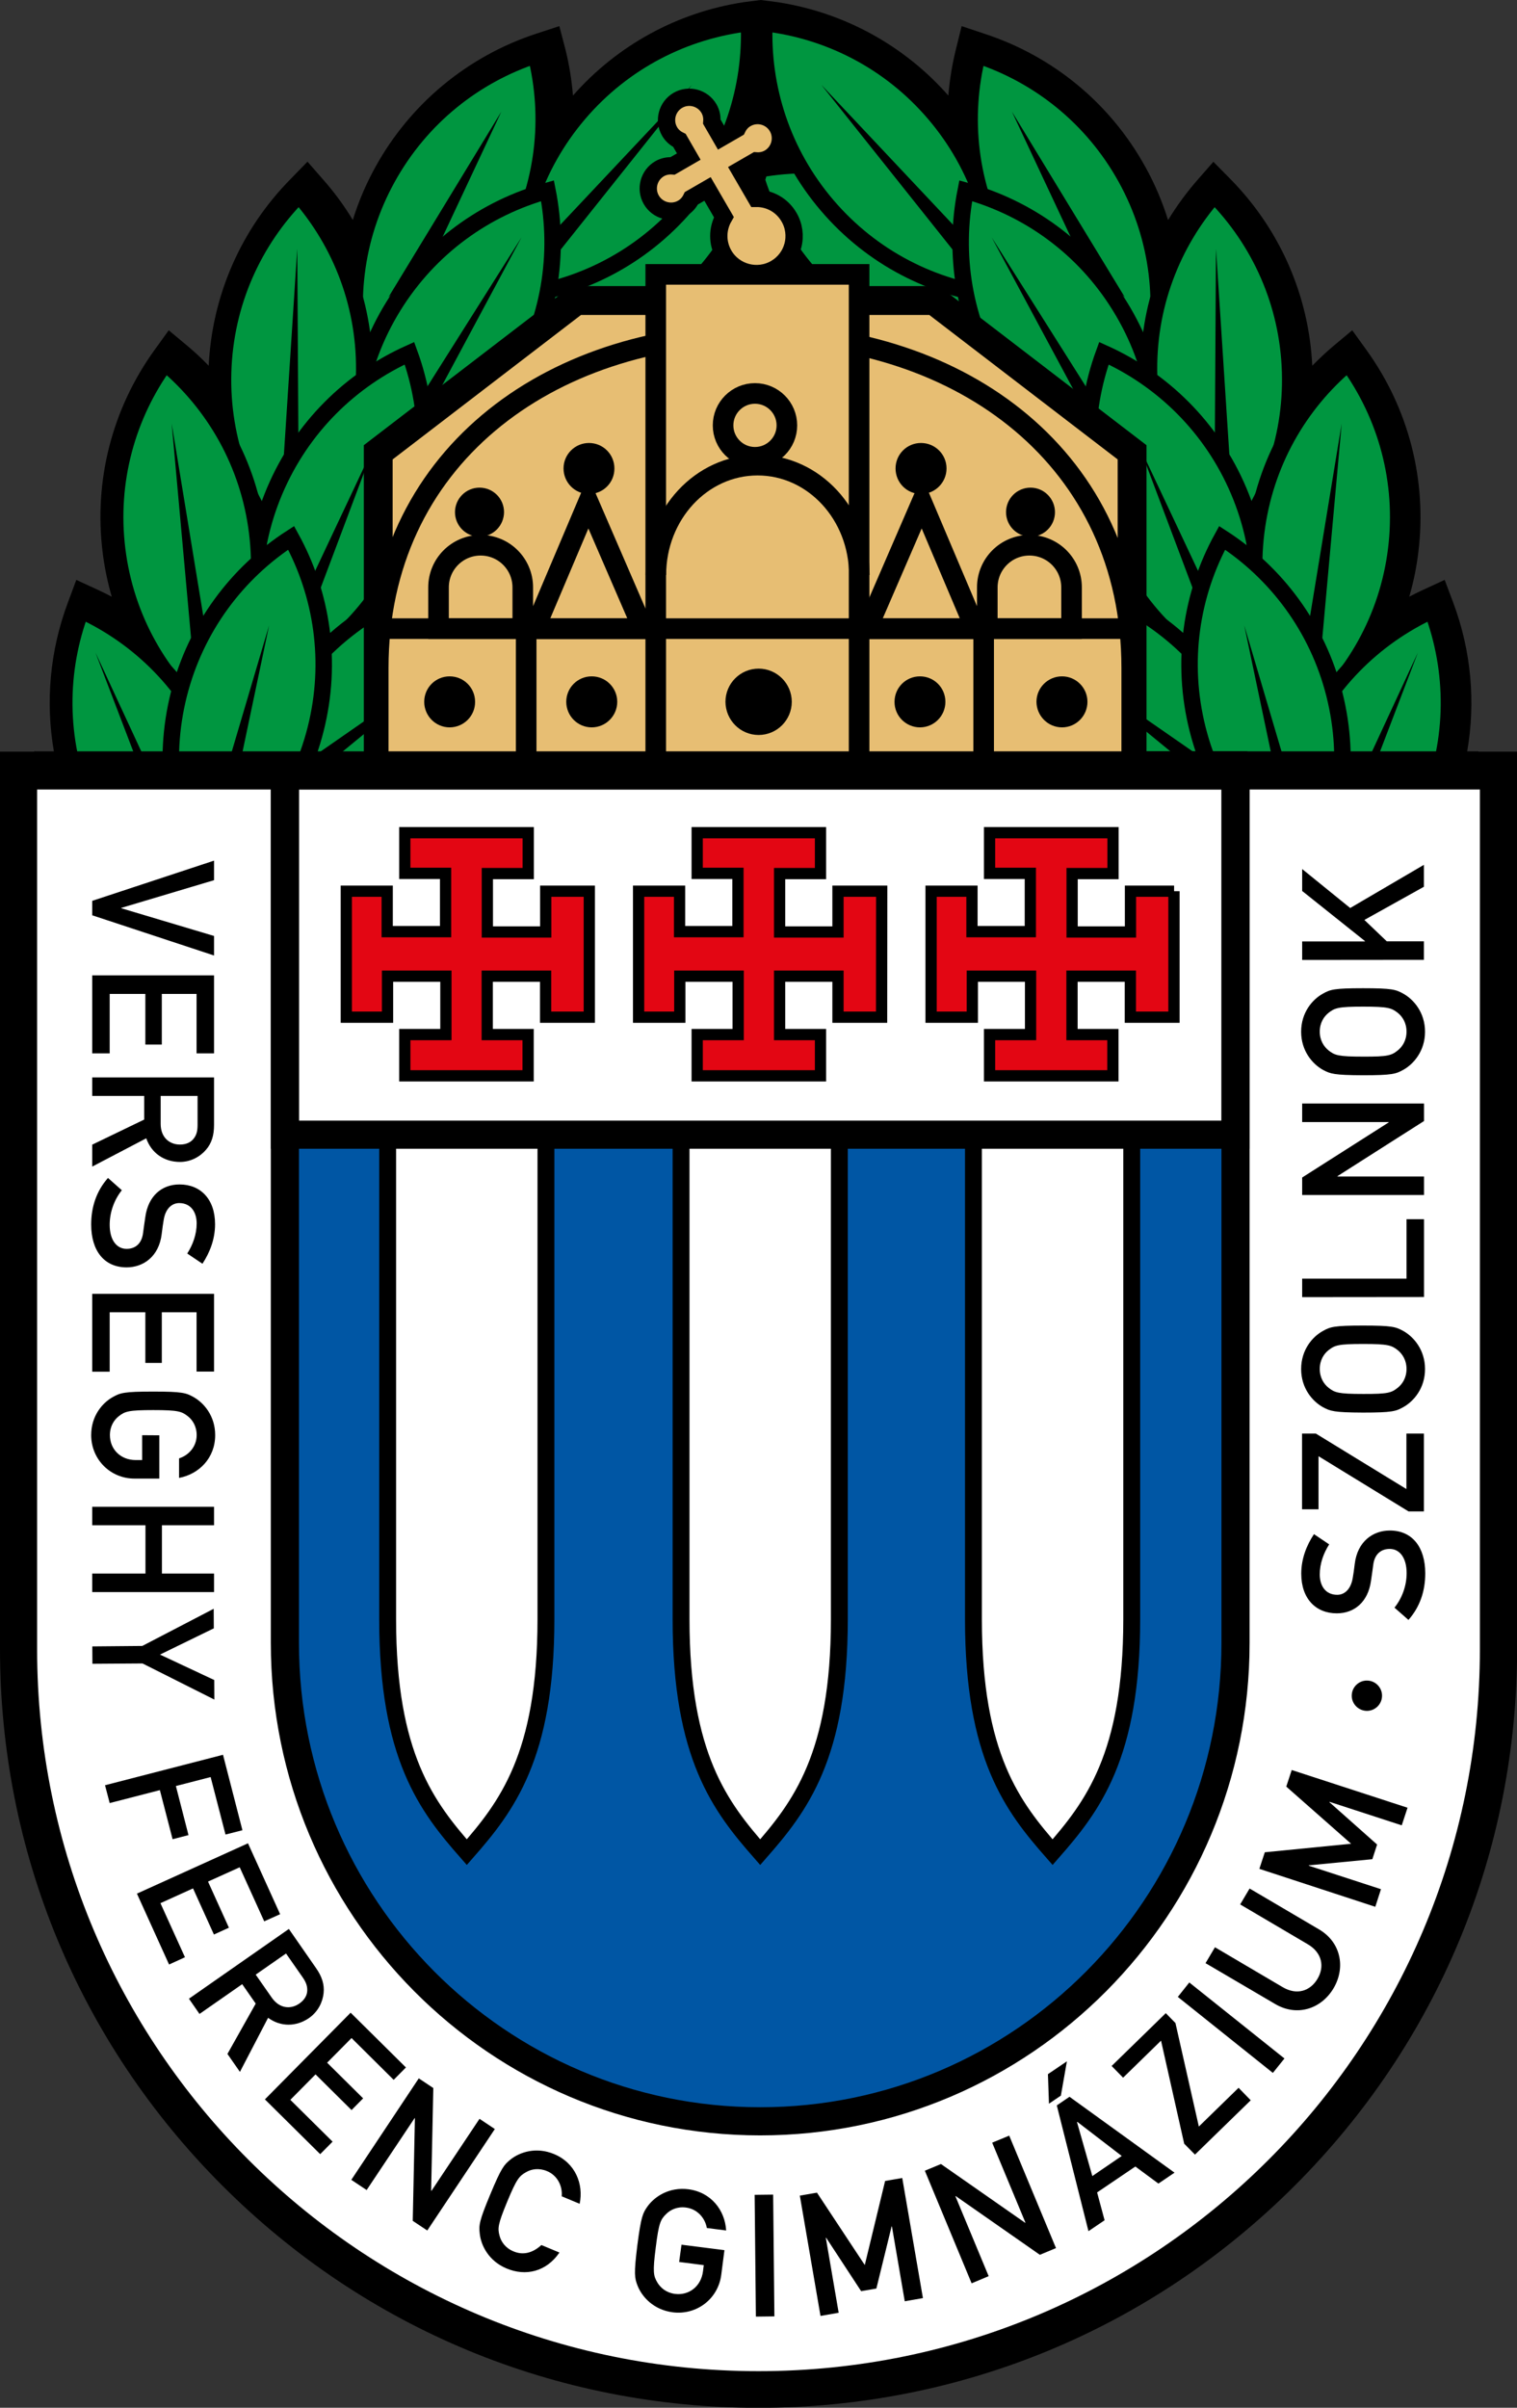
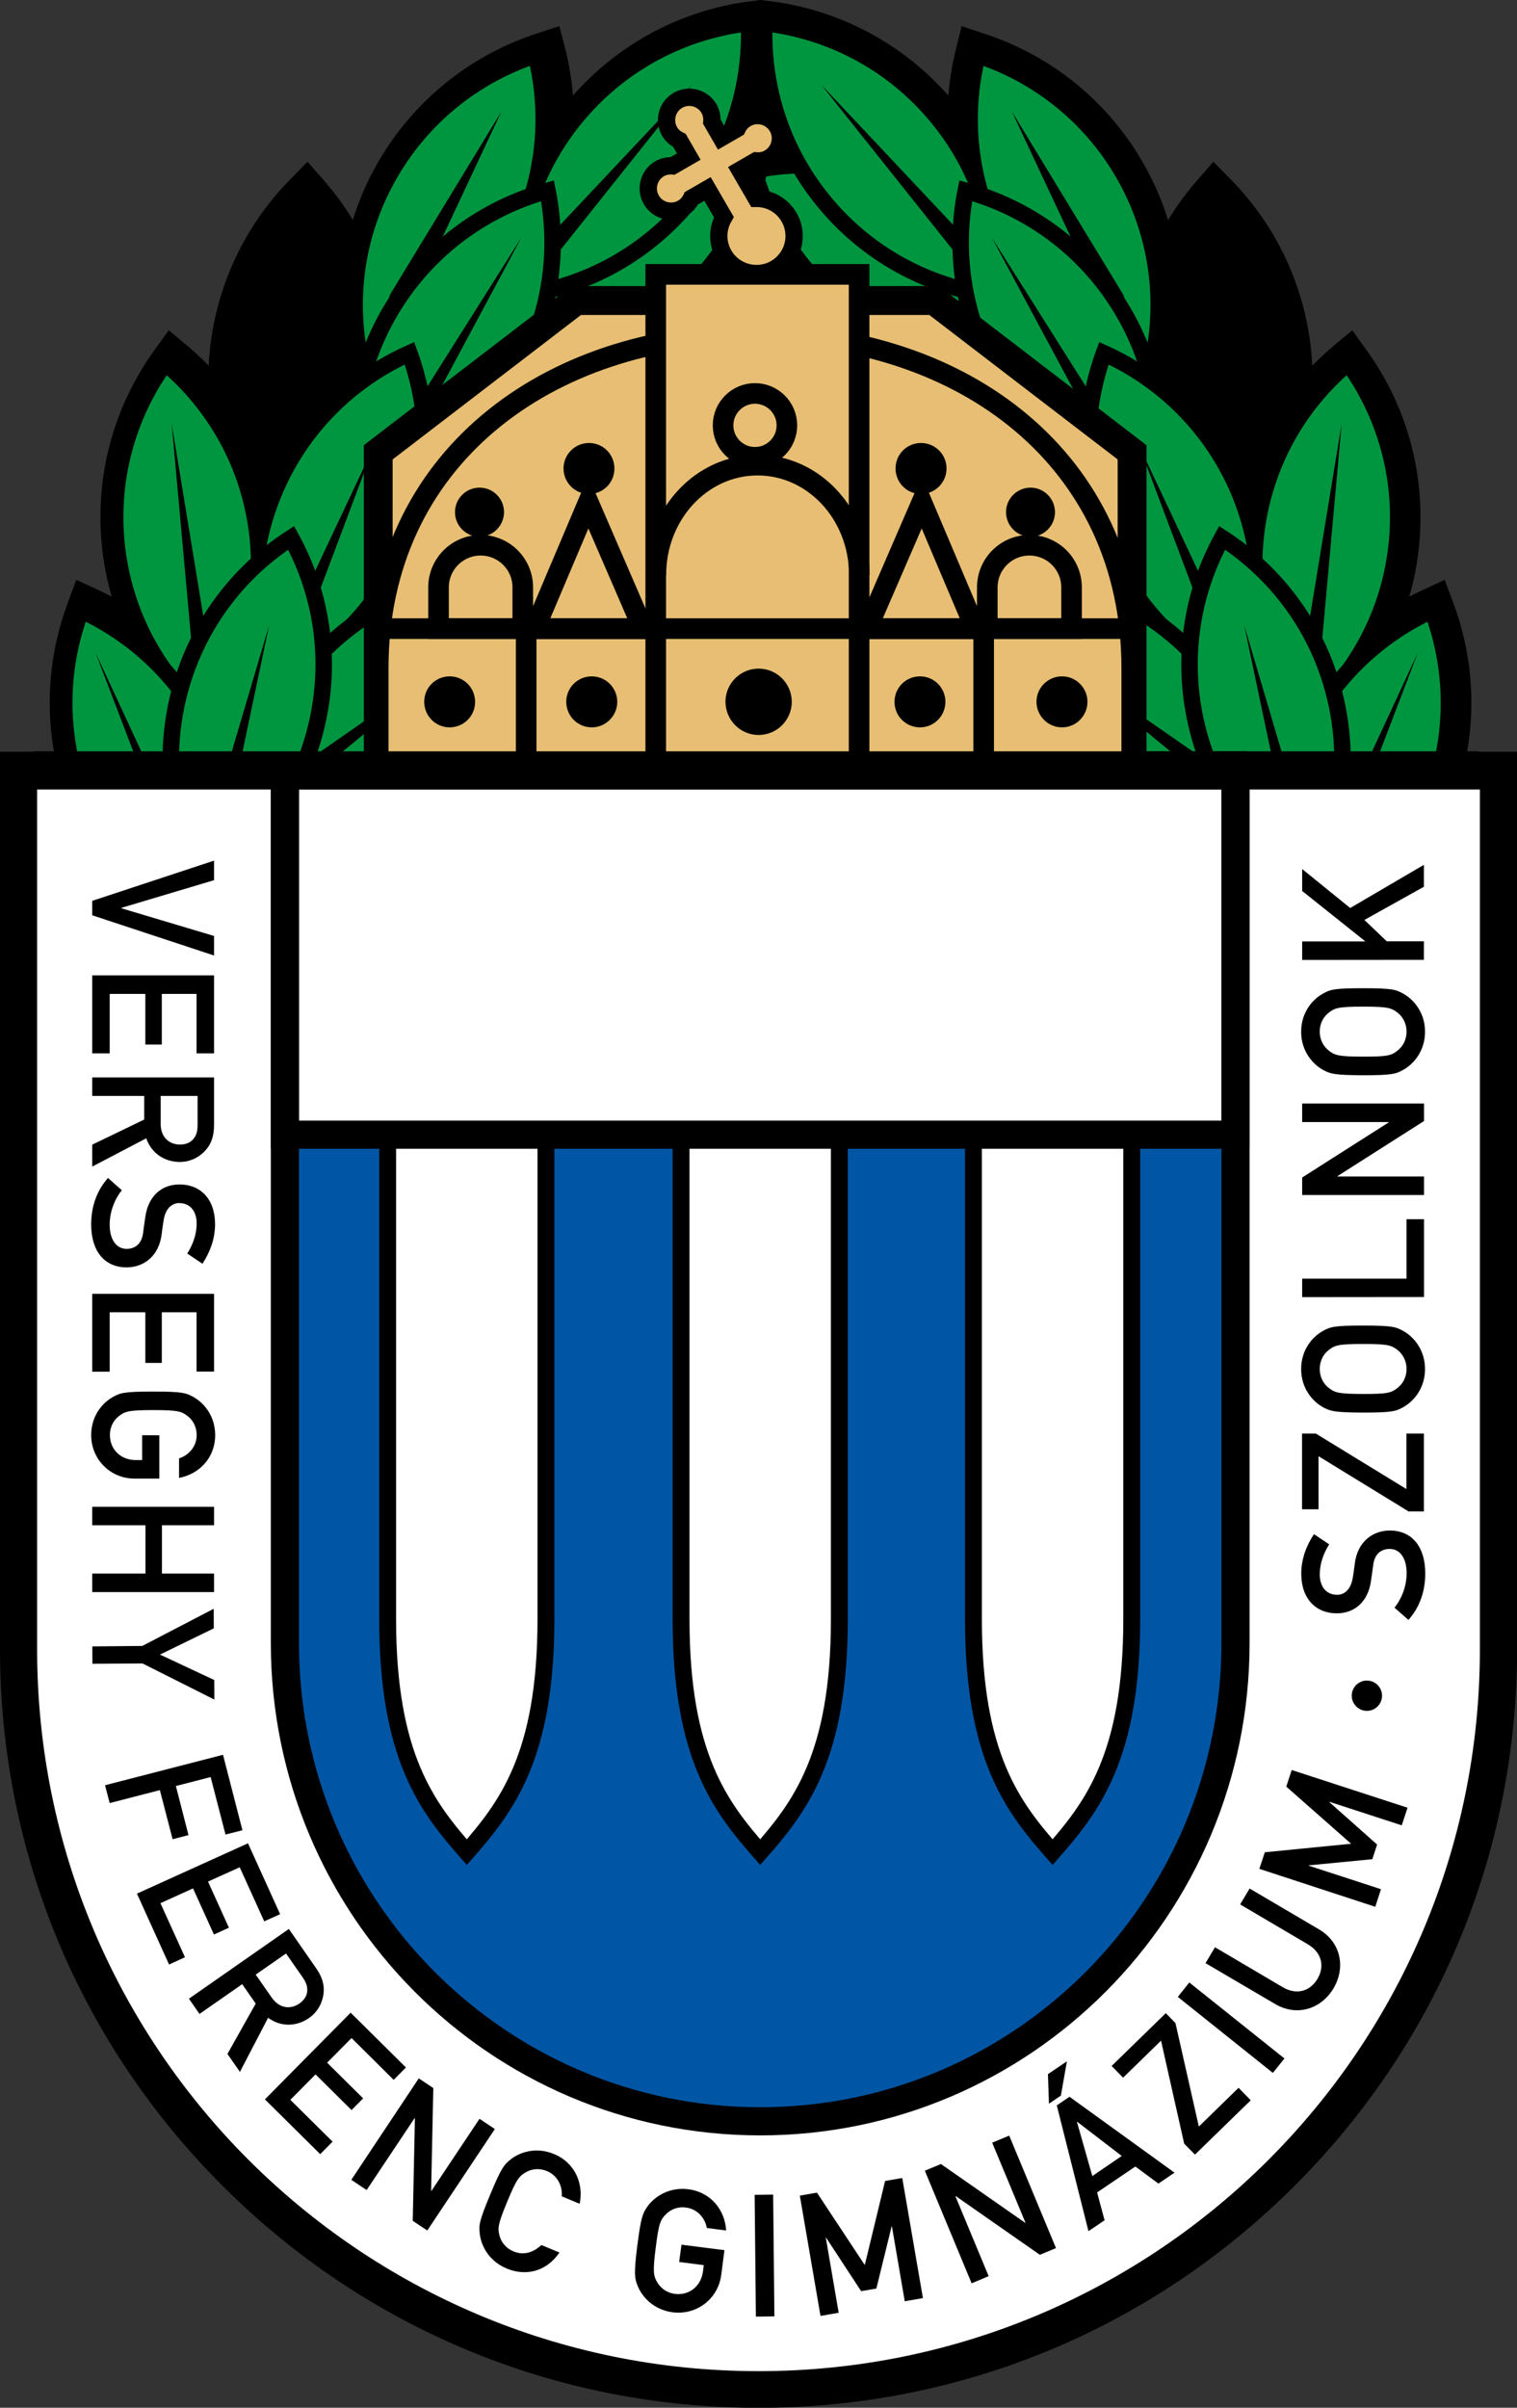
<svg xmlns="http://www.w3.org/2000/svg" version="1.1" id="Layer_1" x="0px" y="0px" viewBox="0 0 1336 2119.2" style="enable-background:new 0 0 1336 2119.2;" xml:space="preserve">
  <rect x="0" y="0" width="1336" height="2119.2" fill="#333333" stroke="none" />
  <style type="text/css">
	.st0{fill:#009640;stroke:#000000;stroke-width:14.507;}
	.st1{fill:#FFFFFF;stroke:#000000;stroke-width:24.781;}
	.st2{fill:#0056A4;stroke:#000000;stroke-width:24.781;}
	.st3{fill:#FFFFFF;stroke:#000000;stroke-width:14.869;}
	.st4{fill:#E30613;stroke:#000000;stroke-width:9.912;}
	.st5{fill:#E7BE73;stroke:#000000;stroke-width:25.393;}
	.st6{fill:#E7BE73;stroke:#000000;stroke-width:18.138;}
	.st7{fill:none;stroke:#000000;stroke-width:18.138;}
	.st8{fill:#E7BE73;stroke:#000000;stroke-width:15.236;}
</style>
  <path d="M1316.3,661.6h-24.2c7.6-43.7,3.6-88.9-12.3-131.3l-7.5-19.9l-19.3,8.9c-4,1.9-8,3.8-11.9,5.9c3.7-12.7,6.4-25.7,8-39  c7.8-63.3-8.4-126.6-45.8-178.3l-12.4-17.2l-16.3,13.6c-6.7,5.6-12.9,11.5-18.9,17.6c-3-61.9-28.5-120.1-72.2-164.4l-14.9-15.1  l-14,16c-9.7,11.1-18.3,22.9-25.9,35.3c-5-16-11.6-31.7-19.9-46.6C978,91.2,927.7,49.6,867,29.7L846.9,23l-5.1,20.6  c-3.3,13.4-5.5,26.9-6.6,40.5c-39-44.2-91.7-73-149.8-82.1l-15.5-2l-15.5,2c-58.1,9-110.9,37.9-149.8,82.1  c-1.1-13.5-3.3-27.1-6.6-40.5L492.6,23l-20.2,6.6c-60.6,19.9-111,61.6-141.8,117.4c-8.3,15-14.9,30.6-19.9,46.6  c-7.5-12.4-16.1-24.2-25.9-35.3l-14-16L256,157.5c-43.7,44.2-69.2,102.5-72.2,164.4c-6-6.2-12.3-12.1-18.9-17.6l-16.3-13.6  l-12.4,17.2c-37.4,51.7-53.7,115-45.8,178.3c1.6,13.3,4.4,26.3,8,39c-3.9-2.1-7.9-4-11.9-5.9l-19.3-8.9l-7.4,19.9  c-15.9,42.4-19.9,87.6-12.3,131.3H0v789.6c0,178.4,69.5,346.2,195.7,472.4c126.2,126.2,293.9,195.7,472.3,195.7  c178.4,0,346.2-69.5,472.4-195.7c126.2-126.2,195.7-293.9,195.7-472.4V661.6L1316.3,661.6z" />
  <path class="st0" d="M830.9,179.7c52,32,86.8,81.1,101.9,135.6c-55.4,11.1-115.1,2.2-167-29.8c-52-32-86.8-81.1-101.9-135.6  C719.3,138.8,778.9,147.7,830.9,179.7L830.9,179.7z" />
  <path d="M948.4,404.8c40.5,47.3,59,105.9,56.6,163.5c-57.3-6.5-112.4-33.8-152.9-81.1c-40.5-47.3-59-105.9-56.6-163.5  C852.8,330.3,907.9,357.6,948.4,404.8z" />
  <path class="st0" d="M941.8,374.9c39.7,46.3,57.8,103.8,55.5,160.3c-56.2-6.4-110.2-33.2-149.9-79.5  c-39.7-46.3-57.8-103.8-55.5-160.3C848.2,301.8,902.2,328.6,941.8,374.9L941.8,374.9z" />
  <path d="M985.9,560.7L839.4,375.1l160.9,173.3l-7.2,6.2L985.9,560.7z M829.7,98.9c40.4,47.3,58.8,106,56.3,163.6  c-57.3-6.6-112.3-34.1-152.7-81.4c-40.4-47.3-58.8-106-56.3-163.6C734.3,24.1,789.3,51.5,829.7,98.9z" />
  <path class="st0" d="M822.9,100.1c39.6,46.4,57.6,103.9,55.2,160.4c-56.2-6.5-110.1-33.4-149.7-79.8  c-39.6-46.4-57.6-103.9-55.2-160.4C729.4,26.8,783.3,53.7,822.9,100.1L822.9,100.1z" />
  <path d="M866.9,254.8L723.3,74.6l158.1,167.9l-7.2,6.2L866.9,254.8z M889,230.4c30.1,54.5,78.5,92.4,133.3,110.4  c14-56,7.7-117.1-22.4-171.6c-30.1-54.5-78.5-92.4-133.3-110.4C852.6,114.8,858.9,176,889,230.4z" />
  <path class="st0" d="M882.8,216.7c29.5,53.4,76.9,90.6,130.7,108.2c13.7-54.9,7.6-114.8-21.9-168.2c-29.5-53.4-77-90.6-130.7-108.2  C847.2,103.3,853.3,163.2,882.8,216.7L882.8,216.7z" />
  <path d="M990.6,261.6L891.2,98.3l69.2,147.5l8.3-4.6L990.6,261.6z M987.4,285.7c32.7,52.9,42,113.7,30.7,170.3  c-55.6-15.3-105.8-50.8-138.5-103.7c-32.7-52.9-41.9-113.7-30.7-170.3C904.5,197.3,954.7,232.8,987.4,285.7z" />
  <path class="st0" d="M986.3,269.6c32.1,51.9,41.1,111.5,30.1,167c-54.5-15-103.7-49.8-135.8-101.7c-32.1-51.9-41.1-111.5-30.1-167  C905.1,182.9,954.3,217.7,986.3,269.6L986.3,269.6z" />
  <path d="M1000.5,445.5L873.4,209l143.2,226.6l-8.1,5L1000.5,445.5z M1011.2,346.2c1.9,62.2,27.6,118,68.1,159.1  c38-43.4,60.4-100.6,58.6-162.8c-1.8-62.2-27.6-118-68.1-159.1C1031.8,226.7,1009.4,284,1011.2,346.2z" />
-   <path class="st0" d="M1012,331.1c1.8,61,27,115.7,66.8,156c37.3-42.5,59.2-98.7,57.4-159.6c-1.8-61-27-115.7-66.8-156  C1032.2,213.9,1010.2,270.1,1012,331.1L1012,331.1z" />
  <path d="M1088.3,486.8l-17.4-267.9l-1.6,268.5l9.5-0.3L1088.3,486.8z" />
  <path d="M1097.9,453.4c24.2,57.3,24.1,118.8,4.4,173c-52.6-23.6-96.9-66.3-121.1-123.6c-24.3-57.3-24.1-118.8-4.4-173  C1029.4,353.4,1073.6,396.1,1097.9,453.4L1097.9,453.4z" />
  <path class="st0" d="M1090.9,432.1c23.8,56.2,23.7,116.5,4.3,169.6c-51.6-23.1-95-65-118.7-121.2c-23.8-56.2-23.7-116.5-4.3-169.6  C1023.7,334.1,1067.1,376,1090.9,432.1L1090.9,432.1z" />
  <path d="M1086.4,613.4l-83.3-221.3l100.8,213.9l-8.7,3.7L1086.4,613.4z M1036.4,579.2c49.7,37.5,80.3,90.8,90.3,147.6  c-57.4,5.9-117-9-166.7-46.5c-49.7-37.5-80.3-90.8-90.3-147.6C927.1,526.8,986.7,541.7,1036.4,579.2z" />
  <path class="st0" d="M1023.6,551.4c48.7,36.8,78.7,89,88.5,144.7c-56.3,5.8-114.7-8.8-163.4-45.6c-48.7-36.8-78.7-89-88.6-144.7  C916.4,500,974.9,514.6,1023.6,551.4z" />
  <path d="M1106.4,723.4l-182.8-150l194.3,134.8l-5.7,7.6L1106.4,723.4z M1103.2,483.3c-7.7,61.8,9.3,120.9,43.1,167.6  c44.2-37.1,75-90.3,82.7-152c7.6-61.8-9.3-120.9-43.1-167.6C1141.7,368.3,1110.8,421.5,1103.2,483.3L1103.2,483.3z" />
  <path class="st0" d="M1106.3,468.5c-7.5,60.5,9.1,118.5,42.2,164.3c43.3-36.3,73.6-88.5,81.1-149c7.5-60.5-9.1-118.5-42.3-164.3  C1144,355.8,1113.8,407.9,1106.3,468.5L1106.3,468.5z" />
  <path d="M1158,633.9l23.6-261.1l-42.5,258.7l9.4,1.2L1158,633.9z" />
  <path d="M1136.9,673c-23.7,57.5-23,119-2.8,173c52.4-24.1,96.2-67.2,119.9-124.7c23.7-57.5,23-119,2.8-173  C1204.4,572.3,1160.6,615.4,1136.9,673L1136.9,673z" />
  <path class="st0" d="M1143.7,659.5c-23.2,56.4-22.6,116.7-2.7,169.6c51.4-23.6,94.3-65.9,117.6-122.3  c23.2-56.4,22.5-116.7,2.7-169.6C1209.9,560.8,1167,603.1,1143.7,659.5z" />
  <path d="M1149.8,832.8l98.9-258.4l-116.5,251.2l8.8,3.6L1149.8,832.8z" />
  <path d="M1180.1,625.5c15.2,60.3,5.8,121.1-22,171.6c-48.4-31.3-85.6-80.3-100.9-140.6c-15.2-60.3-5.8-121.1,22-171.6  C1127.7,516.2,1164.9,565.2,1180.1,625.5z" />
  <path class="st0" d="M1175.2,611.2c14.9,59.2,5.7,118.7-21.6,168.3c-47.5-30.7-84-78.7-98.9-137.8c-14.9-59.1-5.7-118.7,21.6-168.3  C1123.8,504.1,1160.3,552.1,1175.2,611.2z" />
  <path d="M1144.5,781.9l-48.7-231.4l67.1,226.8l-9.2,2.3L1144.5,781.9z" />
  <path class="st0" d="M501.9,179.7c-52,32-86.8,81.1-101.9,135.6c55.4,11.1,115.1,2.2,167-29.8c52-32,86.8-81.1,101.9-135.6  C613.5,138.8,553.8,147.7,501.9,179.7z" />
  <path d="M384.4,404.8c-40.5,47.3-59,105.9-56.6,163.5c57.3-6.5,112.4-33.8,152.9-81.1c40.5-47.3,59-105.9,56.6-163.5  C480,330.3,424.9,357.6,384.4,404.8L384.4,404.8z" />
  <path class="st0" d="M390.9,374.9c-39.7,46.3-57.8,103.8-55.5,160.3c56.2-6.4,110.2-33.2,149.9-79.5  c39.7-46.3,57.8-103.8,55.5-160.3C484.6,301.8,430.6,328.6,390.9,374.9L390.9,374.9z" />
  <path d="M346.8,560.7l146.5-185.6L332.4,548.4l7.2,6.2L346.8,560.7z M503.1,98.9c-40.4,47.3-58.8,106-56.3,163.6  c57.3-6.6,112.3-34.1,152.7-81.4c40.4-47.3,58.8-106,56.3-163.6C598.5,24.1,543.5,51.5,503.1,98.9z" />
  <path class="st0" d="M509.8,100.1c-39.6,46.4-57.6,103.9-55.2,160.4c56.2-6.5,110.1-33.4,149.7-79.8C644,134.3,662,76.8,659.6,20.3  C603.4,26.8,549.4,53.7,509.8,100.1L509.8,100.1z" />
  <path d="M465.8,254.8L609.5,74.6L451.4,242.5l7.2,6.2L465.8,254.8z M443.8,230.4c-30.1,54.5-78.5,92.4-133.3,110.4  c-14-56-7.7-117.1,22.4-171.6c30.1-54.5,78.5-92.4,133.3-110.4C480.1,114.8,473.9,176,443.8,230.4L443.8,230.4z" />
  <path class="st0" d="M450,216.7c-29.5,53.4-76.9,90.6-130.7,108.2c-13.7-54.9-7.6-114.8,21.9-168.2c29.5-53.4,77-90.6,130.7-108.2  C485.6,103.3,479.4,163.2,450,216.7z" />
  <path d="M342.1,261.6l99.4-163.3l-69.2,147.5l-8.3-4.6L342.1,261.6z M345.4,285.7c-32.7,52.9-42,113.7-30.7,170.3  c55.6-15.3,105.8-50.8,138.5-103.7c32.7-52.9,41.9-113.7,30.7-170.3C428.3,197.3,378.1,232.8,345.4,285.7L345.4,285.7z" />
  <path class="st0" d="M346.4,269.6c-32.1,51.9-41.1,111.5-30.1,167c54.5-15,103.7-49.8,135.8-101.7c32.1-51.9,41.1-111.5,30.1-167  C427.7,182.9,378.5,217.7,346.4,269.6z" />
  <path d="M332.3,445.5l127-236.6L316.1,435.6l8.1,5L332.3,445.5z M321.5,346.2c-1.9,62.2-27.6,118-68.1,159.1  c-38-43.4-60.4-100.6-58.6-162.8c1.8-62.2,27.6-118,68.1-159.1C301,226.7,323.4,284,321.5,346.2z" />
-   <path class="st0" d="M320.7,331.1c-1.8,61-27,115.7-66.8,156c-37.3-42.5-59.2-98.7-57.4-159.6c1.8-61,27-115.7,66.8-156  C300.6,213.9,322.5,270.1,320.7,331.1L320.7,331.1z" />
  <path d="M244.4,486.8l17.4-267.9l1.6,268.5l-9.5-0.3L244.4,486.8z" />
  <path d="M234.9,453.4c-24.2,57.3-24.1,118.8-4.4,173c52.6-23.6,96.9-66.3,121.1-123.6c24.3-57.3,24.1-118.8,4.4-173  C303.4,353.4,259.1,396.1,234.9,453.4L234.9,453.4z" />
  <path class="st0" d="M241.9,432.1c-23.8,56.2-23.7,116.5-4.3,169.6c51.6-23.1,95-65,118.7-121.2c23.8-56.2,23.7-116.5,4.3-169.6  C309,334.1,265.7,376,241.9,432.1L241.9,432.1z" />
  <path d="M246.3,613.4l83.3-221.3L228.8,605.9l8.8,3.7L246.3,613.4z M296.4,579.2c-49.7,37.5-80.3,90.8-90.3,147.6  c57.4,5.9,117-9,166.7-46.5c49.7-37.5,80.3-90.8,90.3-147.6C405.7,526.8,346.1,541.7,296.4,579.2z" />
  <path class="st0" d="M309.2,551.4c-48.7,36.8-78.7,89-88.5,144.7c56.3,5.8,114.7-8.8,163.4-45.6c48.7-36.8,78.7-89,88.6-144.7  C416.3,500,357.8,514.6,309.2,551.4L309.2,551.4z" />
  <path d="M226.3,723.4l182.8-150L214.9,708.3l5.7,7.6L226.3,723.4z M229.6,483.3c7.7,61.8-9.3,120.9-43.1,167.6  c-44.2-37.1-75-90.3-82.7-152c-7.6-61.8,9.3-120.9,43.1-167.6C191.1,368.3,221.9,421.5,229.6,483.3L229.6,483.3z" />
  <path class="st0" d="M226.5,468.5c7.5,60.5-9.1,118.5-42.2,164.3c-43.3-36.3-73.6-88.5-81.1-149c-7.5-60.5,9.1-118.5,42.3-164.3  C188.7,355.8,219,407.9,226.5,468.5L226.5,468.5z" />
  <path d="M174.8,633.9l-23.6-261.1l42.5,258.7l-9.4,1.2L174.8,633.9z" />
  <path d="M195.9,673c23.7,57.5,23,119,2.8,173c-52.4-24.1-96.2-67.2-119.9-124.7c-23.7-57.5-23-119-2.8-173  C128.4,572.3,172.2,615.4,195.9,673z" />
  <path class="st0" d="M189,659.5c23.2,56.4,22.6,116.7,2.7,169.6c-51.4-23.6-94.3-65.9-117.6-122.3c-23.2-56.4-22.6-116.7-2.7-169.6  C122.8,560.8,165.8,603.1,189,659.5L189,659.5z" />
  <path d="M182.9,832.8L84.1,574.4l116.5,251.2l-8.8,3.6L182.9,832.8z" />
  <path d="M152.6,625.5c-15.2,60.3-5.8,121.1,22,171.6c48.4-31.3,85.6-80.3,100.9-140.6c15.2-60.3,5.8-121.1-22-171.6  C205.1,516.2,167.9,565.2,152.6,625.5z" />
  <path class="st0" d="M157.5,611.2c-14.9,59.2-5.7,118.7,21.6,168.3c47.5-30.7,84-78.7,98.9-137.8c14.9-59.1,5.7-118.7-21.6-168.3  C208.9,504.1,172.5,552.1,157.5,611.2L157.5,611.2z" />
  <path d="M188.3,781.9L237,550.4l-67.1,226.8l9.2,2.3L188.3,781.9z" />
  <g>
    <path class="st1" d="M1315.7,682.5v769.2c0,357.7-290,647.7-647.7,647.7c-357.7,0-647.7-290-647.7-647.7V682.5H1315.7z" />
    <path class="st2" d="M250.9,682.6v763.5c0,232.5,187.4,421,418.6,421s418.6-188.5,418.6-421V682.6H250.9z" />
    <path class="st3" d="M411.1,1630.2c-34.9-39.7-69.7-84.2-69.7-204.9V998.9h139.4v426.4C480.8,1546,445.9,1590.5,411.1,1630.2z    M669.5,1630.2c-34.8-39.7-69.7-84.2-69.7-204.9V998.9h139.4v426.4C739.2,1546,704.3,1590.5,669.5,1630.2z M927,1630.2   c-34.9-39.7-69.7-84.2-69.7-204.9V998.9h139.4v426.4C996.7,1546,961.8,1590.5,927,1630.2z" />
  </g>
  <path d="M188.5,757.5v17.2l-81.7,24.4v0.3l81.7,24.4V841L81.2,805.6v-12.7L188.5,757.5z M188.5,858.5v68.6h-15.4v-52.3h-30.6v44.6  h-14.5v-44.6H96.6v52.3H81.2v-68.6H188.5z M188.5,948.3v41.9c0,9-2.1,16.1-7.1,21.8c-5.1,6-13.3,10.7-22.9,10.7  c-13.9,0-25.2-7.8-29.7-20.8l-47.6,24.9v-19.3l45.8-22.1v-20.8H81.2v-16.3H188.5z M141.5,964.6v24.6c0,12.2,8,18.2,17,18.2  c5.6,0,9.8-2.1,12.2-5.4c2.3-3,3.3-6.3,3.3-11.9v-25.5L141.5,964.6L141.5,964.6z M107.3,1047.6c-6.5,8.1-10.7,19-10.7,30.4  c0,13.3,6,21.2,14.9,21.2c7.5,0,13.3-4.4,14.5-14c0.6-4.8,1.2-8.6,2-14.2c2.6-18.5,14.6-28.5,30.1-28.5c18.4,0,31.3,12.8,31.3,35  c0,13.3-4.7,25-11.1,34.8l-13.4-9c5-7.8,8.3-17,8.3-26.5c0-9.9-5.1-17.9-15.4-17.9c-6,0-12.1,4.4-13.7,15.2c-0.5,2.9-1.1,6.9-1.7,12  c-2.4,20-16.3,29.4-30.9,29.4c-19.7,0-31.2-14.6-31.2-37.7c0-15.8,4.8-29.7,14.8-41L107.3,1047.6z M188.5,1138.7v68.5h-15.4V1155  h-30.6v44.6h-14.5V1155H96.6v52.3H81.2v-68.5H188.5z M140.3,1263.3v38.1h-21.9c-21.2,0-38.1-16.9-38.1-38.3  c0-16.9,9.9-28.5,19.3-33.6c6.3-3.5,9.5-4.7,35.3-4.7c25.8,0,28.9,1.2,35.3,4.7c9.3,5.1,19.3,16.7,19.3,33.6  c0,20.3-14.3,34.4-31.8,37.7v-17.2c8.3-2.6,15.5-10.2,15.5-20.5c0-7.7-3.6-13.3-7.8-16.6c-5.4-4.2-8.4-5.4-30.4-5.4  c-22,0-25,1.2-30.4,5.4c-4.2,3.3-7.8,8.9-7.8,16.6c0,12.4,9.3,22,22.8,22h5.6v-21.9L140.3,1263.3L140.3,1263.3z M128.1,1385v-42.5  H81.2v-16.3h107.3v16.3h-45.9v42.5h45.9v16.3H81.2V1385H128.1z M125.3,1448.7l62.9-32.7l0.1,17.2l-47.4,23.1l47.8,22.4l0.1,17.2  l-63.3-31.8l-44.1,0.3l-0.1-15.3L125.3,1448.7z M196.4,1544.5l17.1,66.4l-14.9,3.8l-13.1-50.6l-30.6,7.9l11.1,43.2l-14,3.6  l-11.2-43.2L96.6,1587l-4.1-15.7L196.4,1544.5z M218.4,1622.4l28.3,62.4l-14,6.3l-21.6-47.6l-27.9,12.6l18.4,40.6l-13.2,6  l-18.4-40.6l-28.7,13l21.6,47.6l-14,6.4l-28.3-62.4L218.4,1622.4z M254.4,1697.8l23.9,34.4c5.2,7.4,7.5,14.4,6.7,22  c-0.8,7.9-4.8,16.3-12.7,21.9c-11.4,7.9-25.1,8-36.2-0.1l-24.8,47.6l-11-15.8l24.9-44.3l-11.9-17.1l-37.6,26.2l-9.3-13.4  L254.4,1697.8z M225.2,1738l14.1,20.2c7,10,17,10.4,24.4,5.2c4.6-3.2,6.8-7.3,6.9-11.4c0.1-3.8-0.9-7.1-4.1-11.7l-14.6-20.9  L225.2,1738z M308.8,1771.5l48.7,48.2l-10.8,10.9l-37.1-36.8l-21.5,21.7l31.7,31.4l-10.2,10.3l-31.7-31.4l-22.2,22.4l37.2,36.8  L282,1896l-48.7-48.2L308.8,1771.5z M368.8,1829.3l12.8,8.5l-1.9,90.3l0.3,0.2l42.3-63.4l13.5,9l-59.5,89.3l-12.8-8.5l1.9-90.3  l-0.2-0.2l-42.3,63.4l-13.5-9L368.8,1829.3z M492.7,1982.6c-11.6,16.9-29.7,21.1-46.6,14c-15.6-6.5-22.5-20.1-23.6-30.7  c-0.8-7.2-0.7-10.6,9.2-34.3c9.9-23.8,12.2-26.2,17.8-30.8c8.3-6.7,22.8-11.4,38.4-4.9c18.8,7.8,26.2,26.4,22.6,43.8l-15.8-6.6  c0.8-8.6-3.5-18.3-13-22.2c-7.1-2.9-13.6-1.8-18.3,0.9c-6,3.4-8.3,5.7-16.7,26c-8.4,20.3-8.5,23.5-6.7,30.2  c1.4,5.2,5.2,10.7,12.3,13.6c8.3,3.5,16.7,1.5,24.5-5.6L492.7,1982.6z M600.2,1975.7l37.8,4.8l-2.8,21.7  c-2.7,21.1-21.6,35.7-42.8,33c-16.7-2.2-27-13.5-30.9-23.4c-2.6-6.7-3.4-10-0.2-35.6c3.3-25.6,4.9-28.5,9.1-34.4  c6.3-8.6,19-17,35.8-14.9c20.2,2.6,32.3,18.6,33.3,36.3l-17-2.2c-1.5-8.6-8.2-16.7-18.4-18c-7.6-1-13.6,1.9-17.4,5.7  c-4.9,4.8-6.5,7.7-9.2,29.5c-2.8,21.8-2,25,1.5,30.9c2.8,4.6,7.8,8.9,15.4,9.9c12.2,1.6,23-6.5,24.7-19.8l0.7-5.5l-21.7-2.8  L600.2,1975.7z M664.6,1931.8l16.3-0.2l1.1,107.2l-16.3,0.2L664.6,1931.8z M704.4,1932.5l15.1-2.6l42.1,63.7l17.9-74l15.1-2.6  l18.2,105.7l-16,2.8l-11.3-65.9l-0.3,0.1l-13.4,54.6l-13.4,2.3l-30.8-47l-0.3,0.1l11.3,65.9l-16,2.8L704.4,1932.5z M814.5,1910.6  l14.2-5.9l74.1,51.7l0.3-0.1l-29.3-70.4l15-6.2l41.2,99l-14.2,5.9l-74.1-51.7l-0.3,0.1l29.3,70.4l-15,6.3L814.5,1910.6z   M922.9,1825.6l16.7-11.3l-5.3,30.2l-10.5,7.1L922.9,1825.6z M987.9,1897.6l-39.1-30l-0.3,0.2l13.5,47.5L987.9,1897.6z   M999.9,1906.9l-33.7,22.8l6.6,24.5l-14.2,9.6l-27.9-110.7l11.2-7.6l92.5,66.8l-14.2,9.6L999.9,1906.9z M1042.9,1886.8l-20.4-90.7  l-33.4,32.6l-10.1-10.3l47.7-46.5l8.5,8.7l20.6,91.1l35-34.1l10.7,11l-49.1,47.8L1042.9,1886.8z M1037.3,1757.6l10.1-12.7l83.8,66.9  l-10.2,12.7L1037.3,1757.6z M1061.7,1727.9l8.3-14l59.6,35.1c12.7,7.5,24.4,3.3,30.7-7.3c6.3-10.6,4.2-22.9-8.5-30.4l-59.6-35.1  l8.3-14l61.2,36c19.2,11.3,23.5,33.4,12.8,51.7c-10.8,18.3-32.2,25.3-51.4,14L1061.7,1727.9z M1109.1,1644.9l4.8-14.6l76-7.5  l-57.1-50.3l4.8-14.6l102,33.2l-5.1,15.5l-63.6-20.7l-0.1,0.3l42,37.3l-4.2,12.9l-55.9,5.4l-0.1,0.3l63.6,20.7l-5,15.5  L1109.1,1644.9z M1190.5,1491.5c0.5-7.3,7-12.9,14.3-12.3c7.3,0.5,12.9,7,12.3,14.3c-0.5,7.3-7,12.9-14.3,12.3  C1195.5,1505.2,1189.9,1498.8,1190.5,1491.5z M1228.1,1415c6.5-8.1,10.7-19,10.7-30.4c0-13.3-6-21.3-14.9-21.3  c-7.5,0-13.3,4.4-14.5,14c-0.6,4.8-1.2,8.6-2,14.2c-2.6,18.5-14.6,28.5-30.1,28.5c-18.4,0-31.3-12.8-31.3-34.9  c0-13.2,4.7-25,11.2-34.8l13.4,9c-5,7.8-8.3,17-8.3,26.5c0,10,5.1,17.9,15.4,17.9c6,0,12-4.4,13.7-15.2c0.5-2.8,1.1-6.9,1.7-12  c2.4-20,16.3-29.4,30.9-29.4c19.7,0,31.2,14.6,31.2,37.7c0,15.8-4.8,29.7-14.8,41L1228.1,1415z M1240.5,1330.3l-79.3-48.6v46.7  h-14.5v-66.6h12.2l79.7,48.8v-48.8h15.4v68.5H1240.5z M1165.2,1238.6c-9.3-5.1-19.3-16.7-19.3-33.6c0-16.9,9.9-28.5,19.3-33.6  c6.3-3.5,9.5-4.7,35.2-4.7c25.8,0,28.9,1.2,35.3,4.7c9.3,5.1,19.3,16.7,19.3,33.6c0,16.9-10,28.5-19.3,33.6  c-6.3,3.5-9.5,4.7-35.3,4.7C1174.7,1243.2,1171.6,1242,1165.2,1238.6z M1230.9,1221.5c4.2-3.3,7.8-8.9,7.8-16.6  c0-7.7-3.6-13.2-7.8-16.6c-5.4-4.2-8.4-5.4-30.4-5.4c-22,0-25,1.2-30.4,5.4c-4.2,3.3-7.8,8.9-7.8,16.6c0,7.7,3.6,13.3,7.8,16.6  c5.4,4.2,8.4,5.4,30.4,5.4C1222.5,1227,1225.5,1225.8,1230.9,1221.5z M1146.8,1141.7v-16.3h91.9v-52.3h15.4v68.5L1146.8,1141.7  L1146.8,1141.7z M1146.8,1051.8v-15.4l76.2-48.5v-0.3h-76.2v-16.3h107.3v15.4l-76.2,48.5v0.3h76.2v16.3H1146.8z M1165.2,941.7  c-9.3-5.1-19.3-16.7-19.3-33.6c0-16.9,9.9-28.5,19.3-33.6c6.3-3.5,9.5-4.7,35.2-4.7c25.8,0,28.9,1.2,35.3,4.7  c9.3,5.1,19.3,16.7,19.3,33.6c0,16.9-10,28.5-19.3,33.6c-6.3,3.5-9.5,4.7-35.3,4.7C1174.7,946.3,1171.6,945.1,1165.2,941.7z   M1230.9,924.6c4.2-3.3,7.8-8.9,7.8-16.6c0-7.7-3.6-13.3-7.8-16.6c-5.4-4.2-8.4-5.4-30.4-5.4c-22,0-25,1.2-30.4,5.4  c-4.2,3.3-7.8,8.9-7.8,16.6c0,7.7,3.6,13.2,7.8,16.6c5.4,4.2,8.4,5.4,30.4,5.4C1222.5,930.1,1225.5,928.9,1230.9,924.6z   M1146.8,844.9v-16.3h55.3v-0.3l-55.3-44.1v-19.3l42.3,34.3l64.9-38v19.3l-52.4,29.2l19.7,18.8h32.7v16.3L1146.8,844.9L1146.8,844.9  z" />
  <g>
    <path class="st1" d="M251,682.6h837v316.1H251V682.6z" />
-     <path class="st4" d="M519,784.4h-38.4v35.9h-51.4v-51.4h36v-36H356.5v35.8h35.9V820h-51.4v-35.6H305v110.9h36.3v-36.1h51.4v51.4   h-36.2v36.3h108.6v-36.3h-36v-51.4h51.4v36.1H519L519,784.4z M776.5,784.4H738v35.9h-51.4v-51.4h36v-36H614v35.8h35.9V820h-51.4   v-35.6h-36.1v110.9h36.3v-36.1h51.4v51.4H614v36.3h108.6v-36.3h-36v-51.4H738v36.1h38.4L776.5,784.4z M1034,784.4h-38.4v35.9h-51.4   v-51.4h36v-36H871.5v35.8h35.9V820h-51.4v-35.6H820v110.9h36.3v-36.1h51.3v51.4h-36.1v36.3h108.6v-36.3h-36v-51.4h51.4v36.1h38.4   V784.4z" />
    <g>
      <path class="st5" d="M997,398.1L822.7,264.5H507.4L333.1,398.1l0,281.8H997L997,398.1z" />
      <path class="st6" d="M996.7,679.5v-91.6c0-183.3-148.6-293.9-331.8-293.9c-183.3,0-331.8,110.7-331.8,293.9v91.6H996.7z" />
      <path class="st6" d="M577.5,241.5h179.1v438.4H577.5V241.5z" />
      <path class="st6" d="M664.9,402.5c15.5,0,28.1-12.6,28.1-28.1c0-15.5-12.6-28.1-28.1-28.1c-15.5,0-28.1,12.6-28.1,28.1    C636.8,389.9,649.4,402.5,664.9,402.5z" />
    </g>
  </g>
  <path d="M811.1,434.8c12.4,0,22.5-10.1,22.5-22.5c0-12.4-10.1-22.4-22.5-22.4c-12.4,0-22.4,10-22.4,22.4  C788.7,424.8,798.7,434.8,811.1,434.8z" />
  <path class="st7" d="M756.8,506.1c0-53.4-40.1-96.7-89.6-96.7c-49.5,0-89.6,43.3-89.6,96.7" />
  <path d="M907.6,472.4c11.9,0,21.5-9.7,21.5-21.6c0-11.9-9.7-21.6-21.5-21.6c-11.9,0-21.6,9.6-21.6,21.6  C886,462.7,895.7,472.4,907.6,472.4z" />
  <path class="st6" d="M943.7,553.3V517c0-20.5-16.6-37.1-37.1-37.1c-20.5,0-37.1,16.6-37.1,37.1v36.3H943.7z M763.6,553.4l48.2-111.3  l47.2,111.3H763.6z" />
  <path d="M518.7,434.8c-12.4,0-22.4-10.1-22.4-22.5c0-12.4,10.1-22.4,22.4-22.4c12.4,0,22.4,10,22.4,22.4  C541.2,424.8,531.1,434.8,518.7,434.8z M396,640.2c-12.4,0-22.4-10.1-22.4-22.5c0-12.4,10-22.4,22.4-22.4c12.4,0,22.4,10,22.4,22.4  C418.5,630.1,408.4,640.2,396,640.2z M521.1,640.2c-12.4,0-22.4-10.1-22.4-22.5c0-12.4,10-22.4,22.4-22.4c12.4,0,22.5,10,22.5,22.4  C543.6,630.1,533.5,640.2,521.1,640.2z M935.3,640.2c12.4,0,22.4-10.1,22.4-22.5c0-12.4-10.1-22.4-22.4-22.4  c-12.4,0-22.5,10-22.5,22.4C912.9,630.1,922.9,640.2,935.3,640.2z M810.2,640.2c12.4,0,22.4-10.1,22.4-22.5  c0-12.4-10-22.4-22.4-22.4c-12.4,0-22.4,10-22.4,22.4C787.7,630.1,797.8,640.2,810.2,640.2z M668.1,646.9  c16.1,0,29.2-13.1,29.2-29.2c0-16.1-13.1-29.2-29.2-29.2c-16.1,0-29.2,13.1-29.2,29.2C639,633.8,652,646.9,668.1,646.9z   M422.3,472.4c-11.9,0-21.6-9.7-21.6-21.6c0-11.9,9.7-21.6,21.6-21.6c11.9,0,21.6,9.6,21.6,21.6  C443.8,462.7,434.2,472.4,422.3,472.4z" />
  <path class="st6" d="M386.2,553.3V517c0-20.5,16.6-37.1,37.1-37.1c20.5,0,37.1,16.6,37.1,37.1v36.3H386.2z M566.3,553.4l-48.2-111.3  l-47.2,111.3H566.3z" />
  <path class="st8" d="M694.8,191c-6-10.3-16.9-16.5-28.8-16.4l-14.4-24.8l14.2-8.2c4.1,0.3,8-0.5,11.5-2.5  c9.6-5.6,12.8-17.9,7.3-27.4c-5.6-9.6-17.9-12.8-27.4-7.3c-3.5,2-6.1,5-7.9,8.7l-14.2,8.2l-8.2-14.2c0.3-4.1-0.5-8-2.5-11.5  c-5.6-9.6-17.9-12.8-27.4-7.3c-9.6,5.6-12.8,17.9-7.3,27.4c2,3.5,5,6.1,8.7,7.9l8.2,14.2l-14.2,8.2c-4-0.3-8,0.5-11.5,2.5  c-9.6,5.6-12.8,17.9-7.3,27.4c5.6,9.6,17.9,12.8,27.4,7.3c3.5-2,6.1-5,7.9-8.7l14.2-8.2l14.4,24.8c-5.9,10.3-6,22.8,0,33.2  c9.2,15.8,29.6,21.2,45.4,12c7.7-4.5,13.1-11.6,15.4-20.2C700.5,207.6,699.3,198.6,694.8,191L694.8,191z" />
  <path class="st7" d="M463.4,553.3v128.1 M866.3,553.3v128.1 M332.9,553.3h661" />
  <path d="M30,661.3h1068.6v15.3H30L30,661.3z" />
  <path d="M999.8,661.3H1302v15.3H999.8V661.3z" />
</svg>